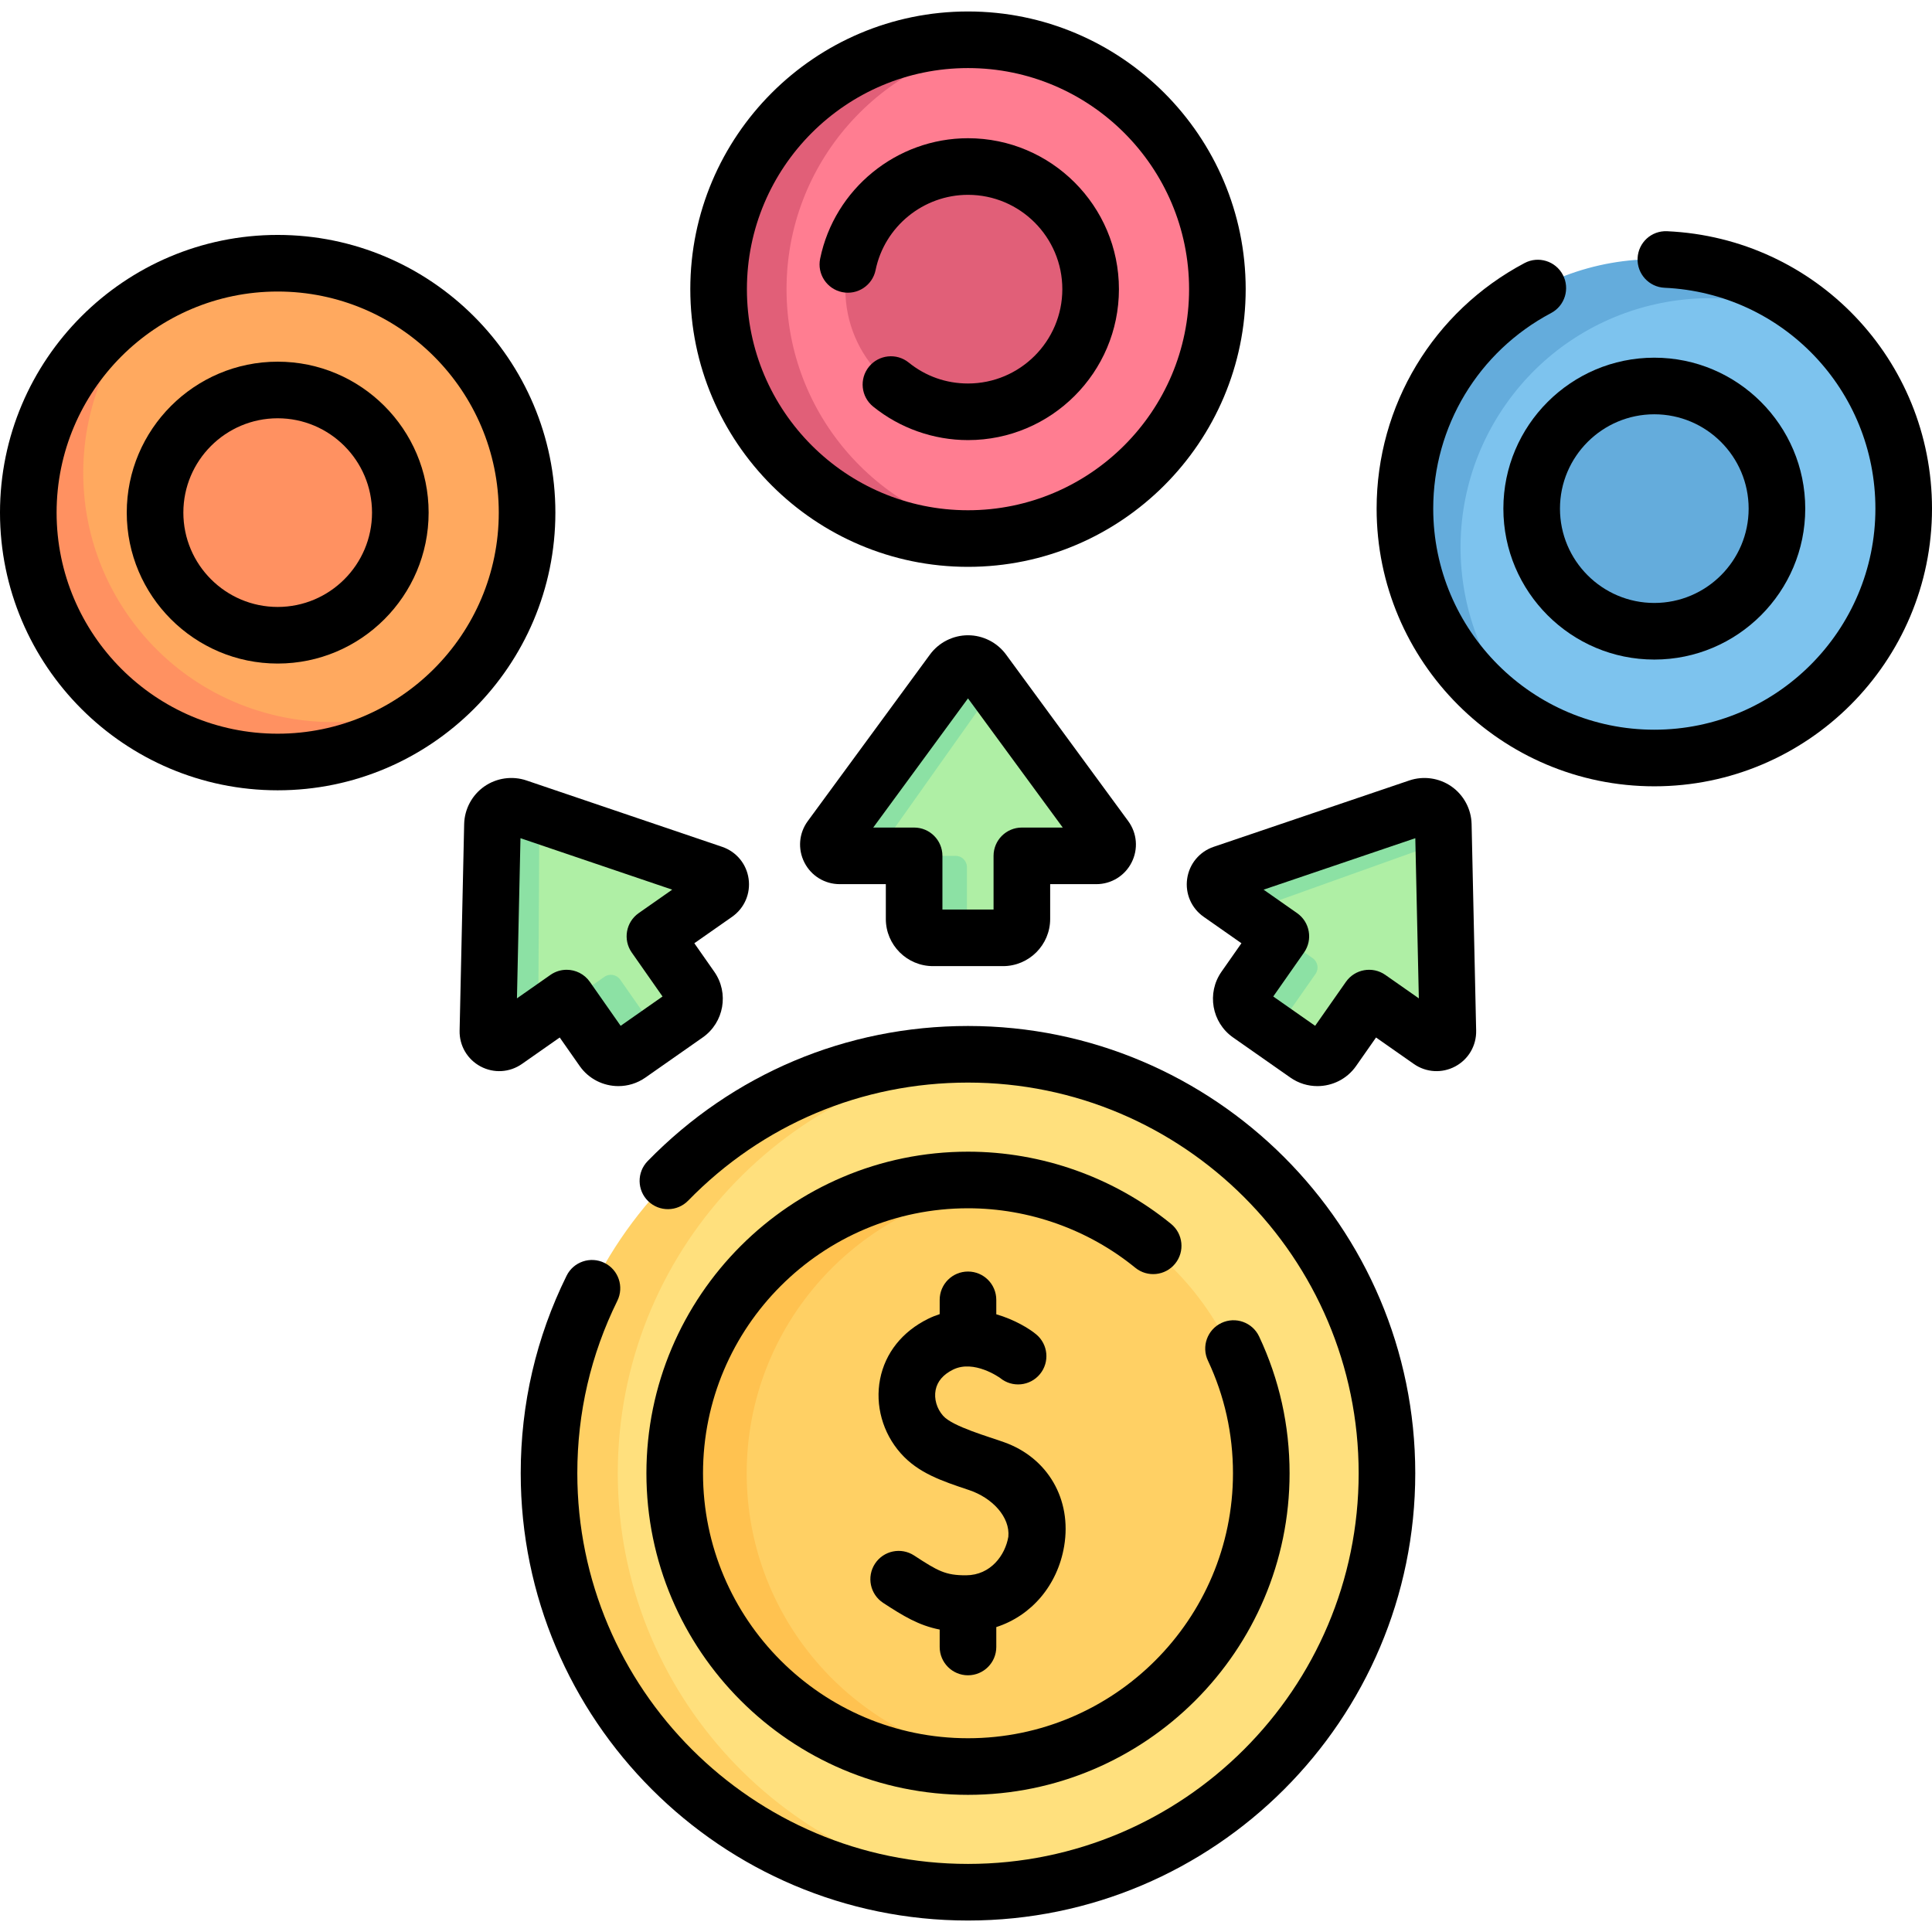
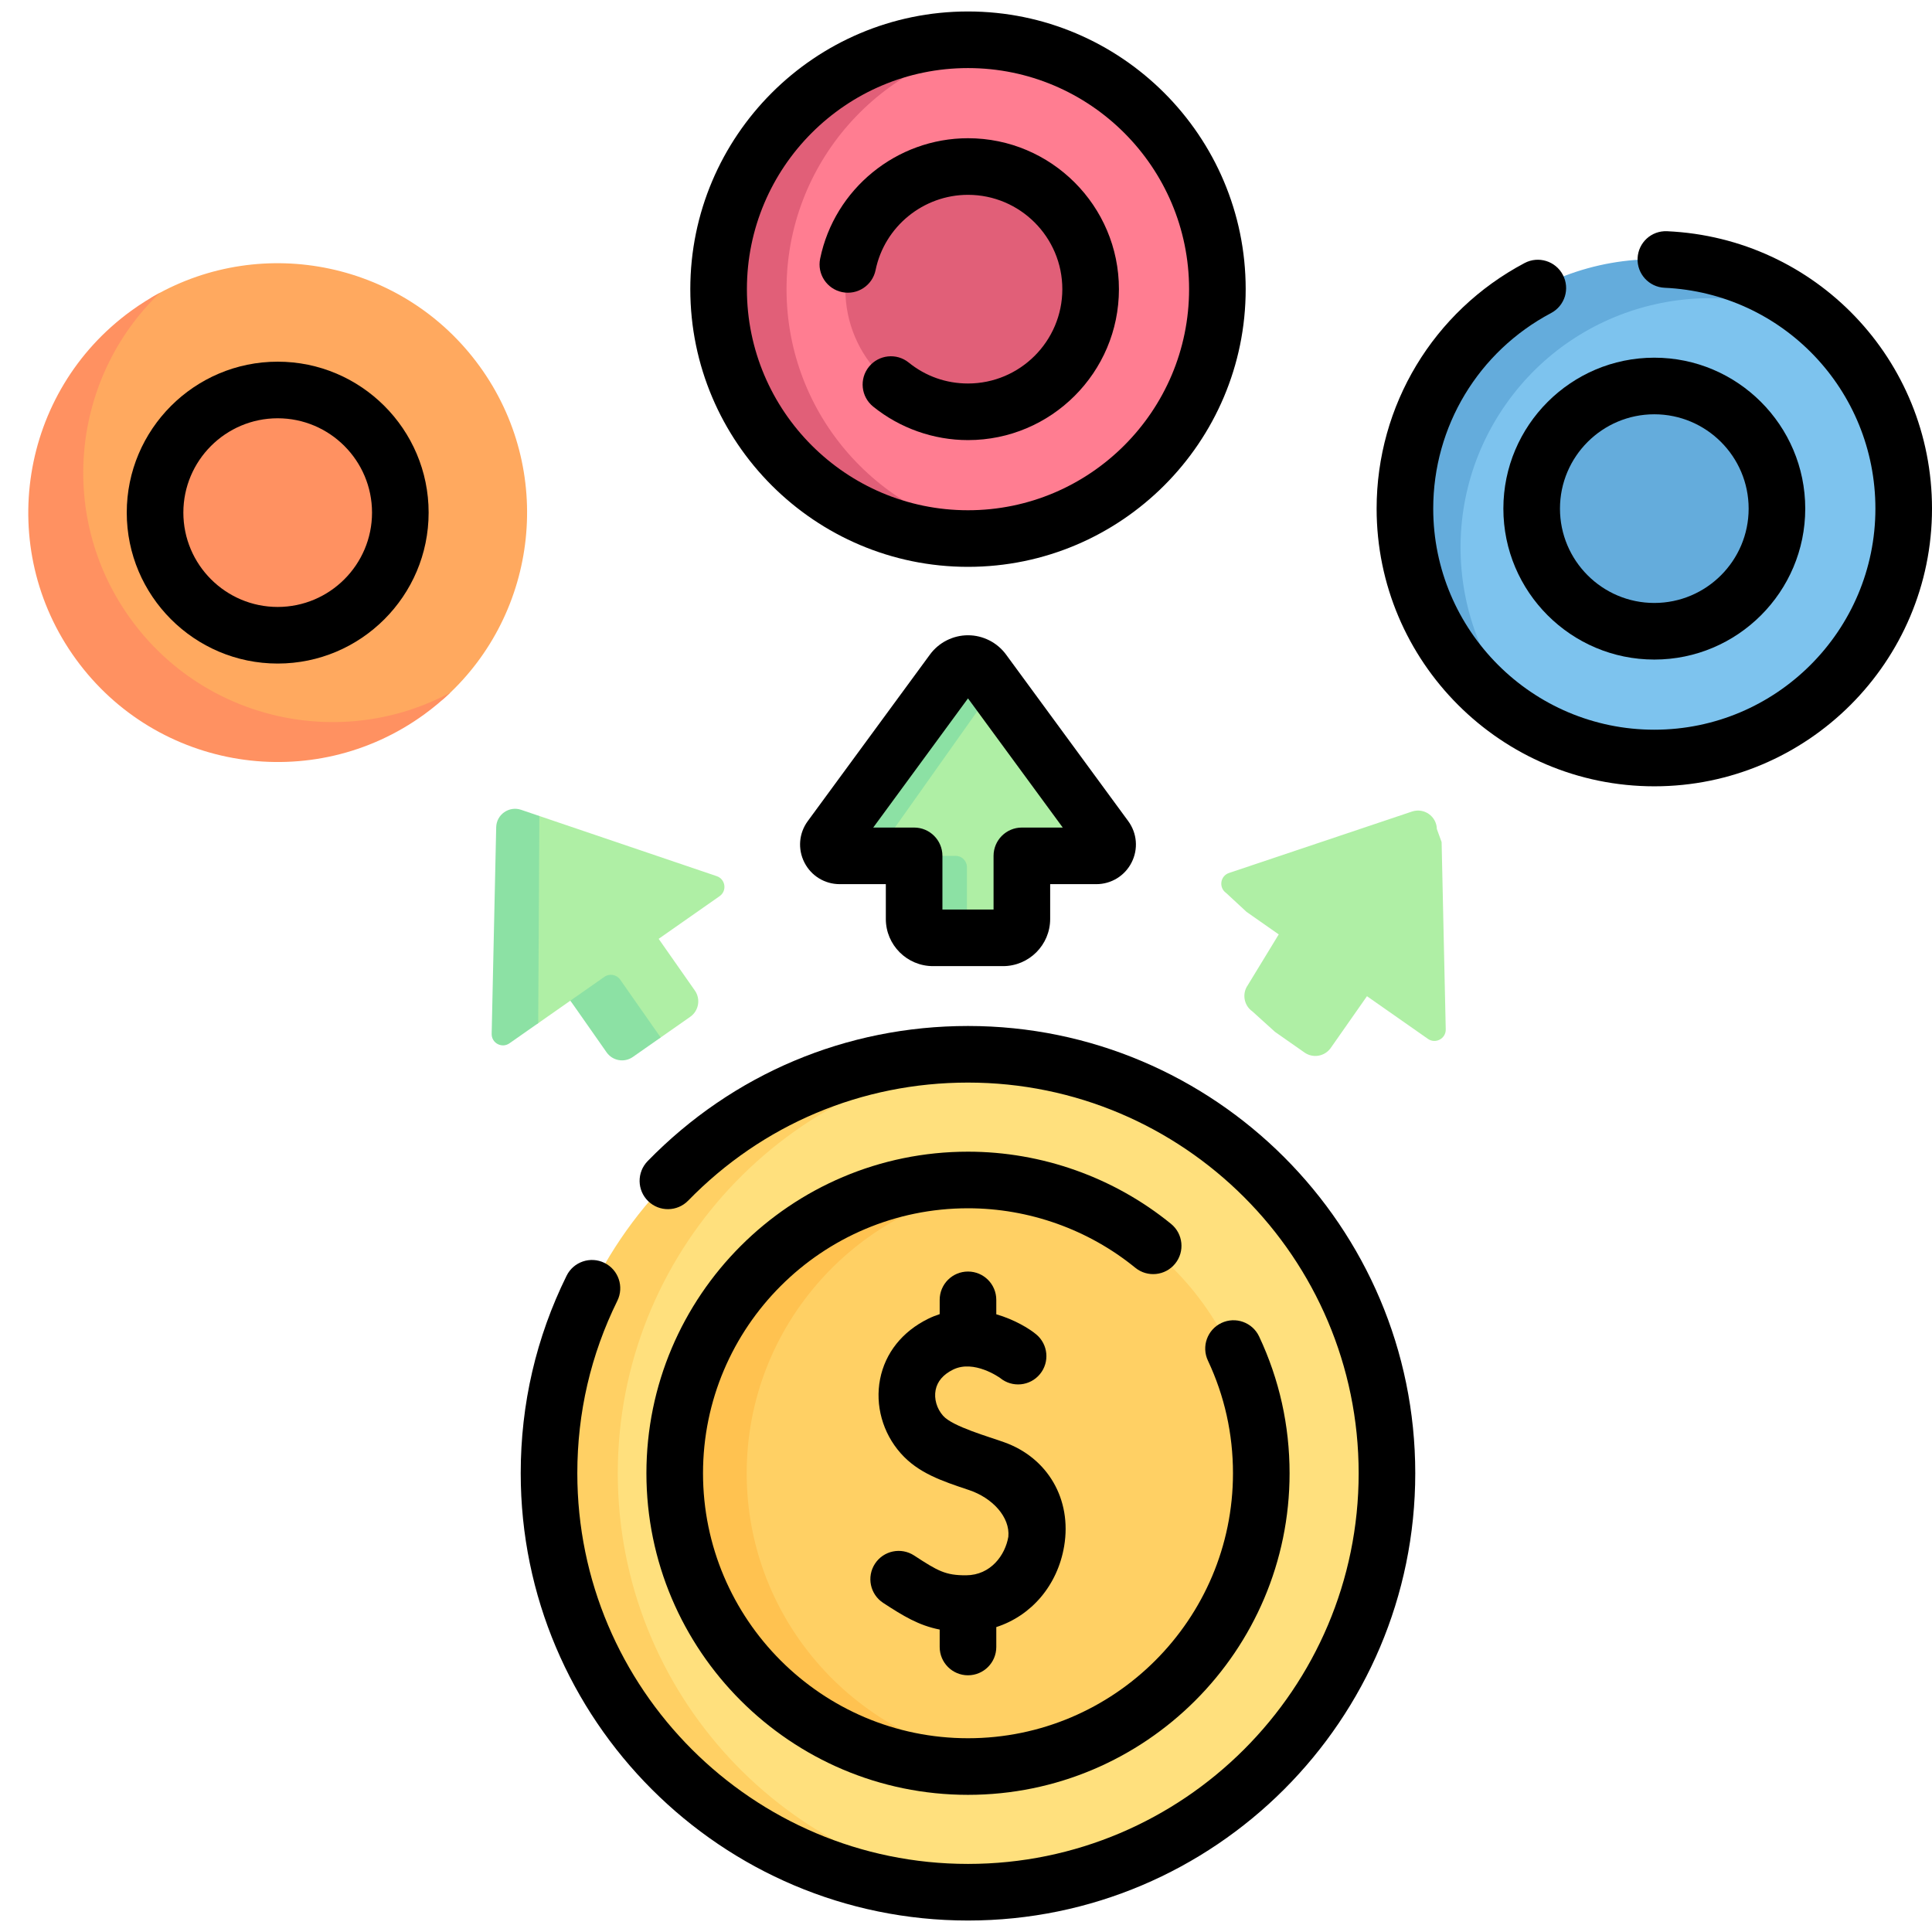
<svg xmlns="http://www.w3.org/2000/svg" id="Capa_1" enable-background="new 0 0 512 512" height="512" viewBox="0 0 512 512" width="512">
  <g>
    <g>
      <g>
        <path d="m127.058 97.002c-19.989-27.513-57.232-35.074-86.109-18.627-2.117 1.206-3.856 2.999-5.873 4.464-29.53 21.454-34.131 60.671-12.676 90.2s60.021 37.063 89.55 15.608c1.996-1.45 4.373-2.321 6.157-3.943 24.616-22.375 28.955-60.168 8.951-87.702z" fill="#ffa95f" />
        <g fill="#ff9161">
          <path d="m119.359 183.532c-2.143 2.052-4.455 3.991-6.923 5.784-29.529 21.454-70.861 14.908-92.315-14.621s-14.907-70.861 14.622-92.316c2.468-1.793 5.026-3.392 7.64-4.797-23.502 22.502-27.36 59.469-7.699 86.531s56.012 34.817 84.675 19.419z" />
          <circle cx="73.589" cy="135.849" r="32.5" />
        </g>
      </g>
      <g>
        <path d="m492.546 172.698c19.506-27.857 14.531-65.533-10.422-87.482-1.829-1.609-4.091-2.67-6.133-4.1-29.9-20.936-68.477-12.518-89.413 17.382s-15.503 68.817 14.397 89.753c2.021 1.415 3.619 3.379 5.733 4.538 29.17 15.989 66.317 7.788 85.838-20.091z" fill="#7dc3ee" />
        <g fill="#64acdc">
          <path d="m408.224 193.59c-2.638-1.359-5.224-2.913-7.722-4.663-29.899-20.936-37.166-62.146-16.23-92.045s62.146-37.166 92.046-16.23c2.498 1.749 4.844 3.648 7.022 5.662-28.927-14.896-65.137-6.508-84.323 20.893-19.187 27.4-14.684 64.295 9.207 86.383z" />
          <circle cx="438.408" cy="134.79" r="32.5" />
        </g>
      </g>
      <g>
        <path d="m367.56 390.428c0-58.563-45.34-106.537-102.832-110.734-2.708-.198-4.437.162-7.195.162-61.321 0-109.99 49.37-109.99 110.691s48.687 110.319 110.008 110.319c2.449 0 3.855.514 6.264.358 57.925-3.753 103.745-51.923 103.745-110.796z" fill="#ffe07d" />
        <path d="m265.639 501.095c-3.007.239-6.047.365-9.11.365-61.324 0-111.032-49.708-111.032-111.032s49.708-111.032 111.032-111.032c3.063 0 6.104.125 9.11.365-57.065 4.635-101.922 52.407-101.922 110.667s44.857 106.032 101.922 110.667z" fill="#ffd064" />
        <path d="m257.431 466.024c-42.385 0-75.966-33.057-75.966-75.443s32.678-76.477 75.063-76.477c2.633 0 5.236-.412 7.803-.152 38.735 3.923 69.066 36.723 69.066 76.475 0 39.791-30.391 72.618-69.181 76.487-2.529.253-4.191-.89-6.785-.89z" fill="#ffd064" />
        <path d="m265.639 466.761c-2.984.353-6.024.535-9.11.535-42.386 0-76.868-34.483-76.868-76.868s34.483-76.868 76.868-76.868c3.086 0 6.127.182 9.11.535-38.104 4.521-67.758 37.033-67.758 76.333s29.654 71.812 67.758 76.333z" fill="#ffc250" />
      </g>
      <g>
        <path d="m292.941 222.037-29.362-40.026-3.019-2.116c-1.998-2.723-6.065-2.723-8.063 0l-30.381 41.142c-1.454 1.982-.039 4.774 2.419 4.774l7.305 1h10.413l1 15.723c0 2.761 2.239 5 5 5l7.997 1h9.554c2.761 0 5-2.239 5-5v-16.723h19.719c2.457 0 3.872-2.793 2.418-4.774z" fill="#afefa5" />
        <g fill="#8ce1a4">
          <path d="m263.58 182.01-31.74 44.8h-9.31c-2.45 0-3.87-2.79-2.41-4.77l32.38-44.15c1.99-2.72 6.06-2.72 8.06 0z" />
          <path d="m256.25 229.81v18.72h-9c-2.761 0-5-2.239-5-5v-16.72h11c1.657 0 3 1.343 3 3z" />
        </g>
      </g>
      <g>
        <path d="m383.136 272.791-1.094-49.629-1.26-3.465c-.074-3.377-3.406-5.71-6.605-4.625l-48.485 16.276c-2.327.789-2.77 3.889-.757 5.298l5.411 5.009 8.53 5.973-8.199 13.453c-1.584 2.262-1.034 5.38 1.228 6.964l5.977 5.406 7.826 5.48c2.262 1.584 5.38 1.034 6.964-1.228l9.592-13.699 16.152 11.31c2.013 1.41 4.774-.066 4.72-2.523z" fill="#afefa5" />
        <g fill="#8ce1a4">
-           <path d="m382.043 223.162-51.696 18.493-7.626-5.34c-2.007-1.405-1.57-4.505.762-5.29l51.848-17.593c3.19-1.087 6.524 1.248 6.602 4.623z" />
-           <path d="m348.621 258.113-10.737 15.335-7.372-5.162c-2.262-1.584-2.812-4.702-1.228-6.964l9.59-13.696 9.011 6.309c1.357.951 1.687 2.821.736 4.178z" />
-         </g>
+           </g>
      </g>
      <g>
        <path d="m189.947 232.194-47.01-15.946-3.687-.002c-3.199-1.085-6.531 1.248-6.605 4.625l-1.289 51.128c-.054 2.457 2.707 3.933 4.72 2.524l6.558-3.371 8.53-5.973 9.838 12.306c1.584 2.262 4.702 2.812 6.964 1.228l7.124-3.768 7.826-5.48c2.262-1.584 2.812-4.702 1.228-6.964l-9.592-13.699 16.153-11.31c2.012-1.409 1.569-4.508-.758-5.298z" fill="#afefa5" />
        <g fill="#8ce1a4">
          <path d="m142.937 216.248-.304 54.903-7.626 5.34c-2.007 1.405-4.77-.066-4.71-2.525l1.201-54.738c.07-3.37 3.404-5.704 6.602-4.623z" />
          <path d="m164.349 259.608 10.737 15.335-7.372 5.162c-2.262 1.584-5.38 1.034-6.964-1.228l-9.59-13.696 9.011-6.309c1.357-.952 3.228-.622 4.178.736z" />
        </g>
      </g>
      <g>
        <path d="m322.619 76.631c0-34.008-25.686-62.016-58.715-65.684-2.421-.269-4.882.159-7.375.159-36.501 0-63.273 29.023-63.273 65.524s26.773 65.264 63.273 65.264c2.467 0 4.902.692 7.299.429 33.066-3.633 58.791-31.659 58.791-65.692z" fill="#ff7d91" />
        <g fill="#e15f78">
          <path d="m265.53 142.11c-2.94.4-5.95.61-9 .61-36.5 0-66.09-29.59-66.09-66.09s29.59-66.09 66.09-66.09c3.05 0 6.06.21 9 .61-32.24 4.39-57.09 32.03-57.09 65.48s24.85 61.09 57.09 65.48z" />
          <circle cx="256.528" cy="76.631" r="32.5" />
        </g>
      </g>
    </g>
    <g>
      <path d="m311.417 334.895c2.617-3.21 2.136-7.935-1.074-10.552-15.138-12.34-34.249-19.137-53.814-19.137-46.991 0-85.222 38.23-85.222 85.222s38.23 85.223 85.222 85.223 85.223-38.231 85.223-85.223c0-12.667-2.715-24.859-8.068-36.239-1.763-3.749-6.231-5.358-9.979-3.594-3.748 1.763-5.357 6.231-3.594 9.979 4.406 9.367 6.641 19.411 6.641 29.853 0 38.721-31.502 70.223-70.223 70.223s-70.222-31.502-70.222-70.223 31.501-70.222 70.222-70.222c16.122 0 31.868 5.598 44.336 15.763 3.211 2.617 7.935 2.136 10.552-1.073z" />
      <path d="m256.528 271.896c-32.24 0-62.39 12.718-84.896 35.812-2.891 2.966-2.83 7.715.137 10.605 2.966 2.892 7.715 2.829 10.605-.137 19.658-20.172 45.993-31.281 74.153-31.281 57.088 0 103.532 46.444 103.532 103.532s-46.444 103.532-103.532 103.532c-57.087 0-103.531-46.444-103.531-103.532 0-16.047 3.568-31.425 10.606-45.705 1.831-3.715.304-8.212-3.412-10.043-3.716-1.832-8.212-.303-10.043 3.412-8.063 16.361-12.151 33.969-12.151 52.336 0 65.359 53.173 118.532 118.531 118.532s118.532-53.173 118.532-118.532c.002-65.358-53.172-118.531-118.531-118.531z" />
      <path d="m256.527 443.969c4.143 0 7.5-3.358 7.5-7.5v-5.275c9.239-2.976 16.229-10.984 17.989-21.469 2.077-12.366-4.341-23.433-15.969-27.539-3.771-1.381-13.666-4.14-16.126-7.004-1.67-1.881-2.424-4.491-1.97-6.811.451-2.3 2.011-4.123 4.636-5.416 5.509-2.713 12.27 2.088 12.469 2.235 3.194 2.616 7.906 2.16 10.536-1.028 2.637-3.194 2.185-7.922-1.01-10.558-1.84-1.519-5.7-3.895-10.556-5.304v-3.829c0-4.142-3.357-7.5-7.5-7.5s-7.5 3.358-7.5 7.5v3.79c-1.023.331-2.048.735-3.069 1.238-6.847 3.374-11.366 9.051-12.726 15.985-1.355 6.918.688 14.264 5.469 19.651 4.651 5.244 10.827 7.31 17.979 9.703 6.409 2.102 11.023 7.276 10.543 12.401-.822 4.897-4.671 10.188-11.177 10.23-5.494.032-7.512-1.144-13.788-5.245-3.467-2.266-8.115-1.292-10.381 2.176-2.266 3.467-1.292 8.115 2.176 10.381 5.329 3.482 9.428 5.98 14.974 7.072v4.614c.001 4.144 3.359 7.502 7.501 7.502z" />
-       <path d="m147.181 135.848c0-40.578-33.013-73.59-73.59-73.59-40.578-.001-73.591 33.012-73.591 73.59s33.013 73.59 73.591 73.59c40.577 0 73.59-33.013 73.59-73.59zm-73.59 58.59c-32.307 0-58.591-26.284-58.591-58.59s26.284-58.59 58.591-58.59 58.59 26.284 58.59 58.59-26.284 58.59-58.59 58.59z" />
      <path d="m441.812 61.277c-4.179-.195-7.646 3.013-7.834 7.151s3.013 7.645 7.15 7.833c31.33 1.428 55.872 27.137 55.872 58.529 0 32.307-26.284 58.59-58.591 58.59s-58.59-26.284-58.59-58.59c0-21.772 11.966-41.629 31.228-51.824 3.661-1.938 5.059-6.476 3.121-10.137s-6.477-5.059-10.137-3.121c-24.187 12.8-39.212 37.738-39.212 65.082 0 40.578 33.013 73.59 73.59 73.59 40.578 0 73.591-33.013 73.591-73.59 0-39.429-30.831-71.719-70.188-73.513z" />
      <path d="m256.528 150.221c40.578 0 73.591-33.013 73.591-73.591s-33.013-73.59-73.591-73.59c-40.577 0-73.59 33.013-73.59 73.59 0 40.578 33.013 73.591 73.59 73.591zm0-132.181c32.307 0 58.591 26.284 58.591 58.59 0 32.307-26.284 58.591-58.591 58.591s-58.59-26.284-58.59-58.591c0-32.306 26.284-58.59 58.59-58.59z" />
      <path d="m298.988 217.599.001.001v.001z" />
      <path d="m247.253 256.034h18.552c6.893 0 12.5-5.607 12.5-12.5v-9.223h12.218c3.979 0 7.569-2.206 9.367-5.755s1.453-7.747-.901-10.956l-32.381-44.143c-2.346-3.197-6.113-5.105-10.079-5.105-3.965 0-7.732 1.909-10.078 5.106l-32.383 44.143c-2.354 3.208-2.697 7.407-.899 10.956 1.799 3.549 5.388 5.754 9.366 5.754h12.219v9.223c-.001 6.893 5.606 12.5 12.499 12.5zm39.641-29.561c.001 0 .001.001.001.001-.001-.002-.002-.004-.004-.005zm-55.478-7.162 25.112-34.233 25.112 34.233h-10.836c-4.143 0-7.5 3.358-7.5 7.5v14.223h-13.552v-14.223c0-4.142-3.357-7.5-7.5-7.5z" />
-       <path d="m384.662 208.428c-3.248-2.274-7.429-2.87-11.184-1.597l-51.846 17.586c-3.768 1.278-6.457 4.52-7.021 8.458-.563 3.939 1.112 7.804 4.372 10.087l10.009 7.008-5.29 7.555c-3.953 5.646-2.576 13.455 3.069 17.409l15.197 10.641c2.177 1.524 4.676 2.256 7.151 2.256 3.943 0 7.828-1.857 10.257-5.326l5.29-7.556 10.009 7.008c3.259 2.282 7.461 2.535 10.973.66 3.509-1.876 5.635-5.512 5.548-9.491 0 0 0 0 0-.001l-1.206-54.734c-.087-3.964-2.079-7.689-5.328-9.963zm-17.534 49.932c-3.394-2.376-8.069-1.55-10.445 1.842l-8.158 11.651-11.101-7.772 8.158-11.651c2.376-3.393 1.552-8.069-1.842-10.445l-8.877-6.216 40.207-13.638.935 42.446z" />
-       <path d="m148.332 274.949 5.29 7.556c2.429 3.468 6.313 5.325 10.257 5.325 2.476 0 4.975-.732 7.152-2.256l15.197-10.641c5.645-3.954 7.021-11.763 3.068-17.409l-5.29-7.555 10.01-7.009c3.259-2.283 4.934-6.147 4.371-10.086-.563-3.938-3.253-7.18-7.021-8.458-.001 0-.001 0-.001 0l-51.845-17.586c-3.755-1.273-7.935-.677-11.184 1.597s-5.241 5.999-5.329 9.965l-1.206 54.733c-.087 3.979 2.039 7.615 5.548 9.491 3.509 1.875 7.713 1.623 10.972-.66zm-10.402-52.819 40.207 13.638-8.877 6.216c-3.394 2.376-4.218 7.052-1.842 10.445l8.158 11.651-11.101 7.772-8.158-11.651c-1.459-2.084-3.785-3.199-6.15-3.199-1.485 0-2.985.44-4.295 1.357l-8.877 6.215z" />
      <path d="m73.591 95.848c-22.056 0-40 17.944-40 40s17.944 40 40 40 40-17.944 40-40-17.945-40-40-40zm0 65c-13.785 0-25-11.215-25-25s11.215-25 25-25 25 11.215 25 25-11.215 25-25 25z" />
      <path d="m223.186 77.417c4.059.837 8.022-1.783 8.854-5.841 2.368-11.557 12.668-19.945 24.489-19.945 13.785 0 25 11.215 25 25s-11.215 25-25 25c-5.786 0-11.218-1.918-15.706-5.548-3.22-2.604-7.942-2.105-10.548 1.116-2.604 3.221-2.104 7.943 1.116 10.547 7.085 5.729 16.012 8.885 25.138 8.885 22.056 0 40-17.944 40-40s-17.944-40-40-40c-18.912 0-35.392 13.43-39.185 31.934-.831 4.057 1.784 8.02 5.842 8.852z" />
      <path d="m398.409 134.79c0 22.056 17.944 40 40 40s40-17.944 40-40-17.944-40-40-40-40 17.944-40 40zm40-25c13.785 0 25 11.215 25 25s-11.215 25-25 25-25-11.215-25-25 11.215-25 25-25z" />
    </g>
  </g>
</svg>